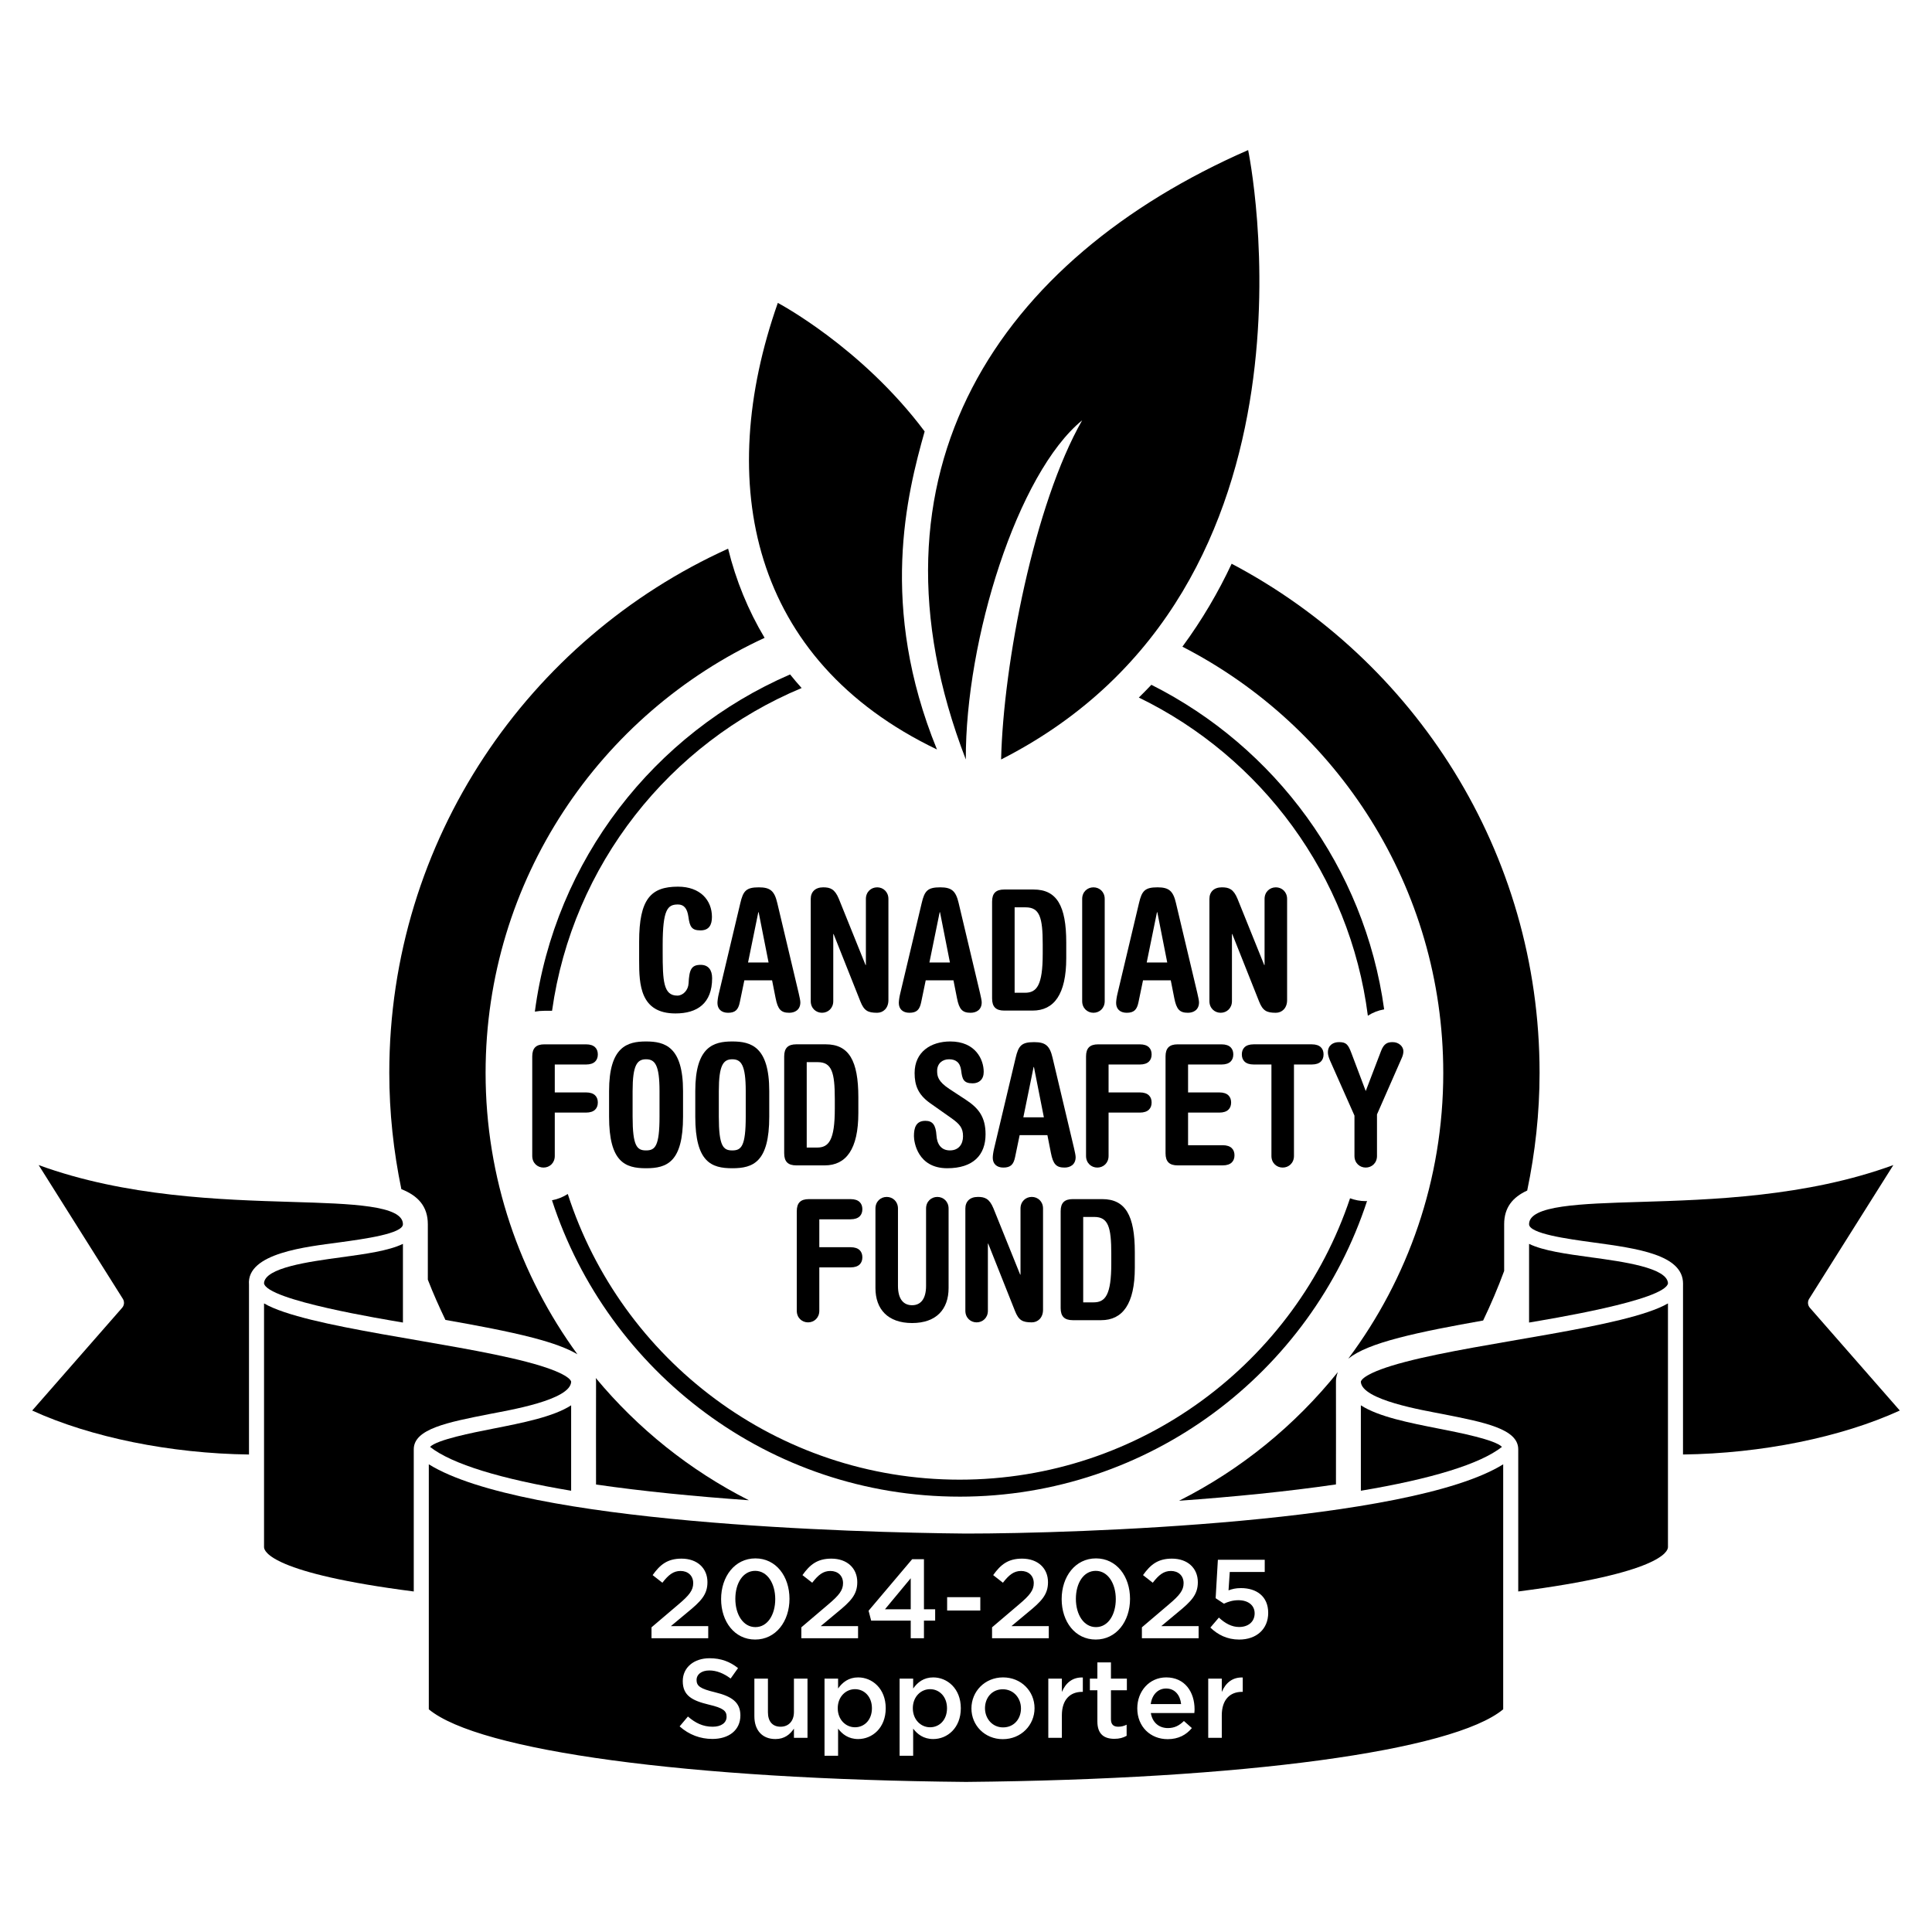
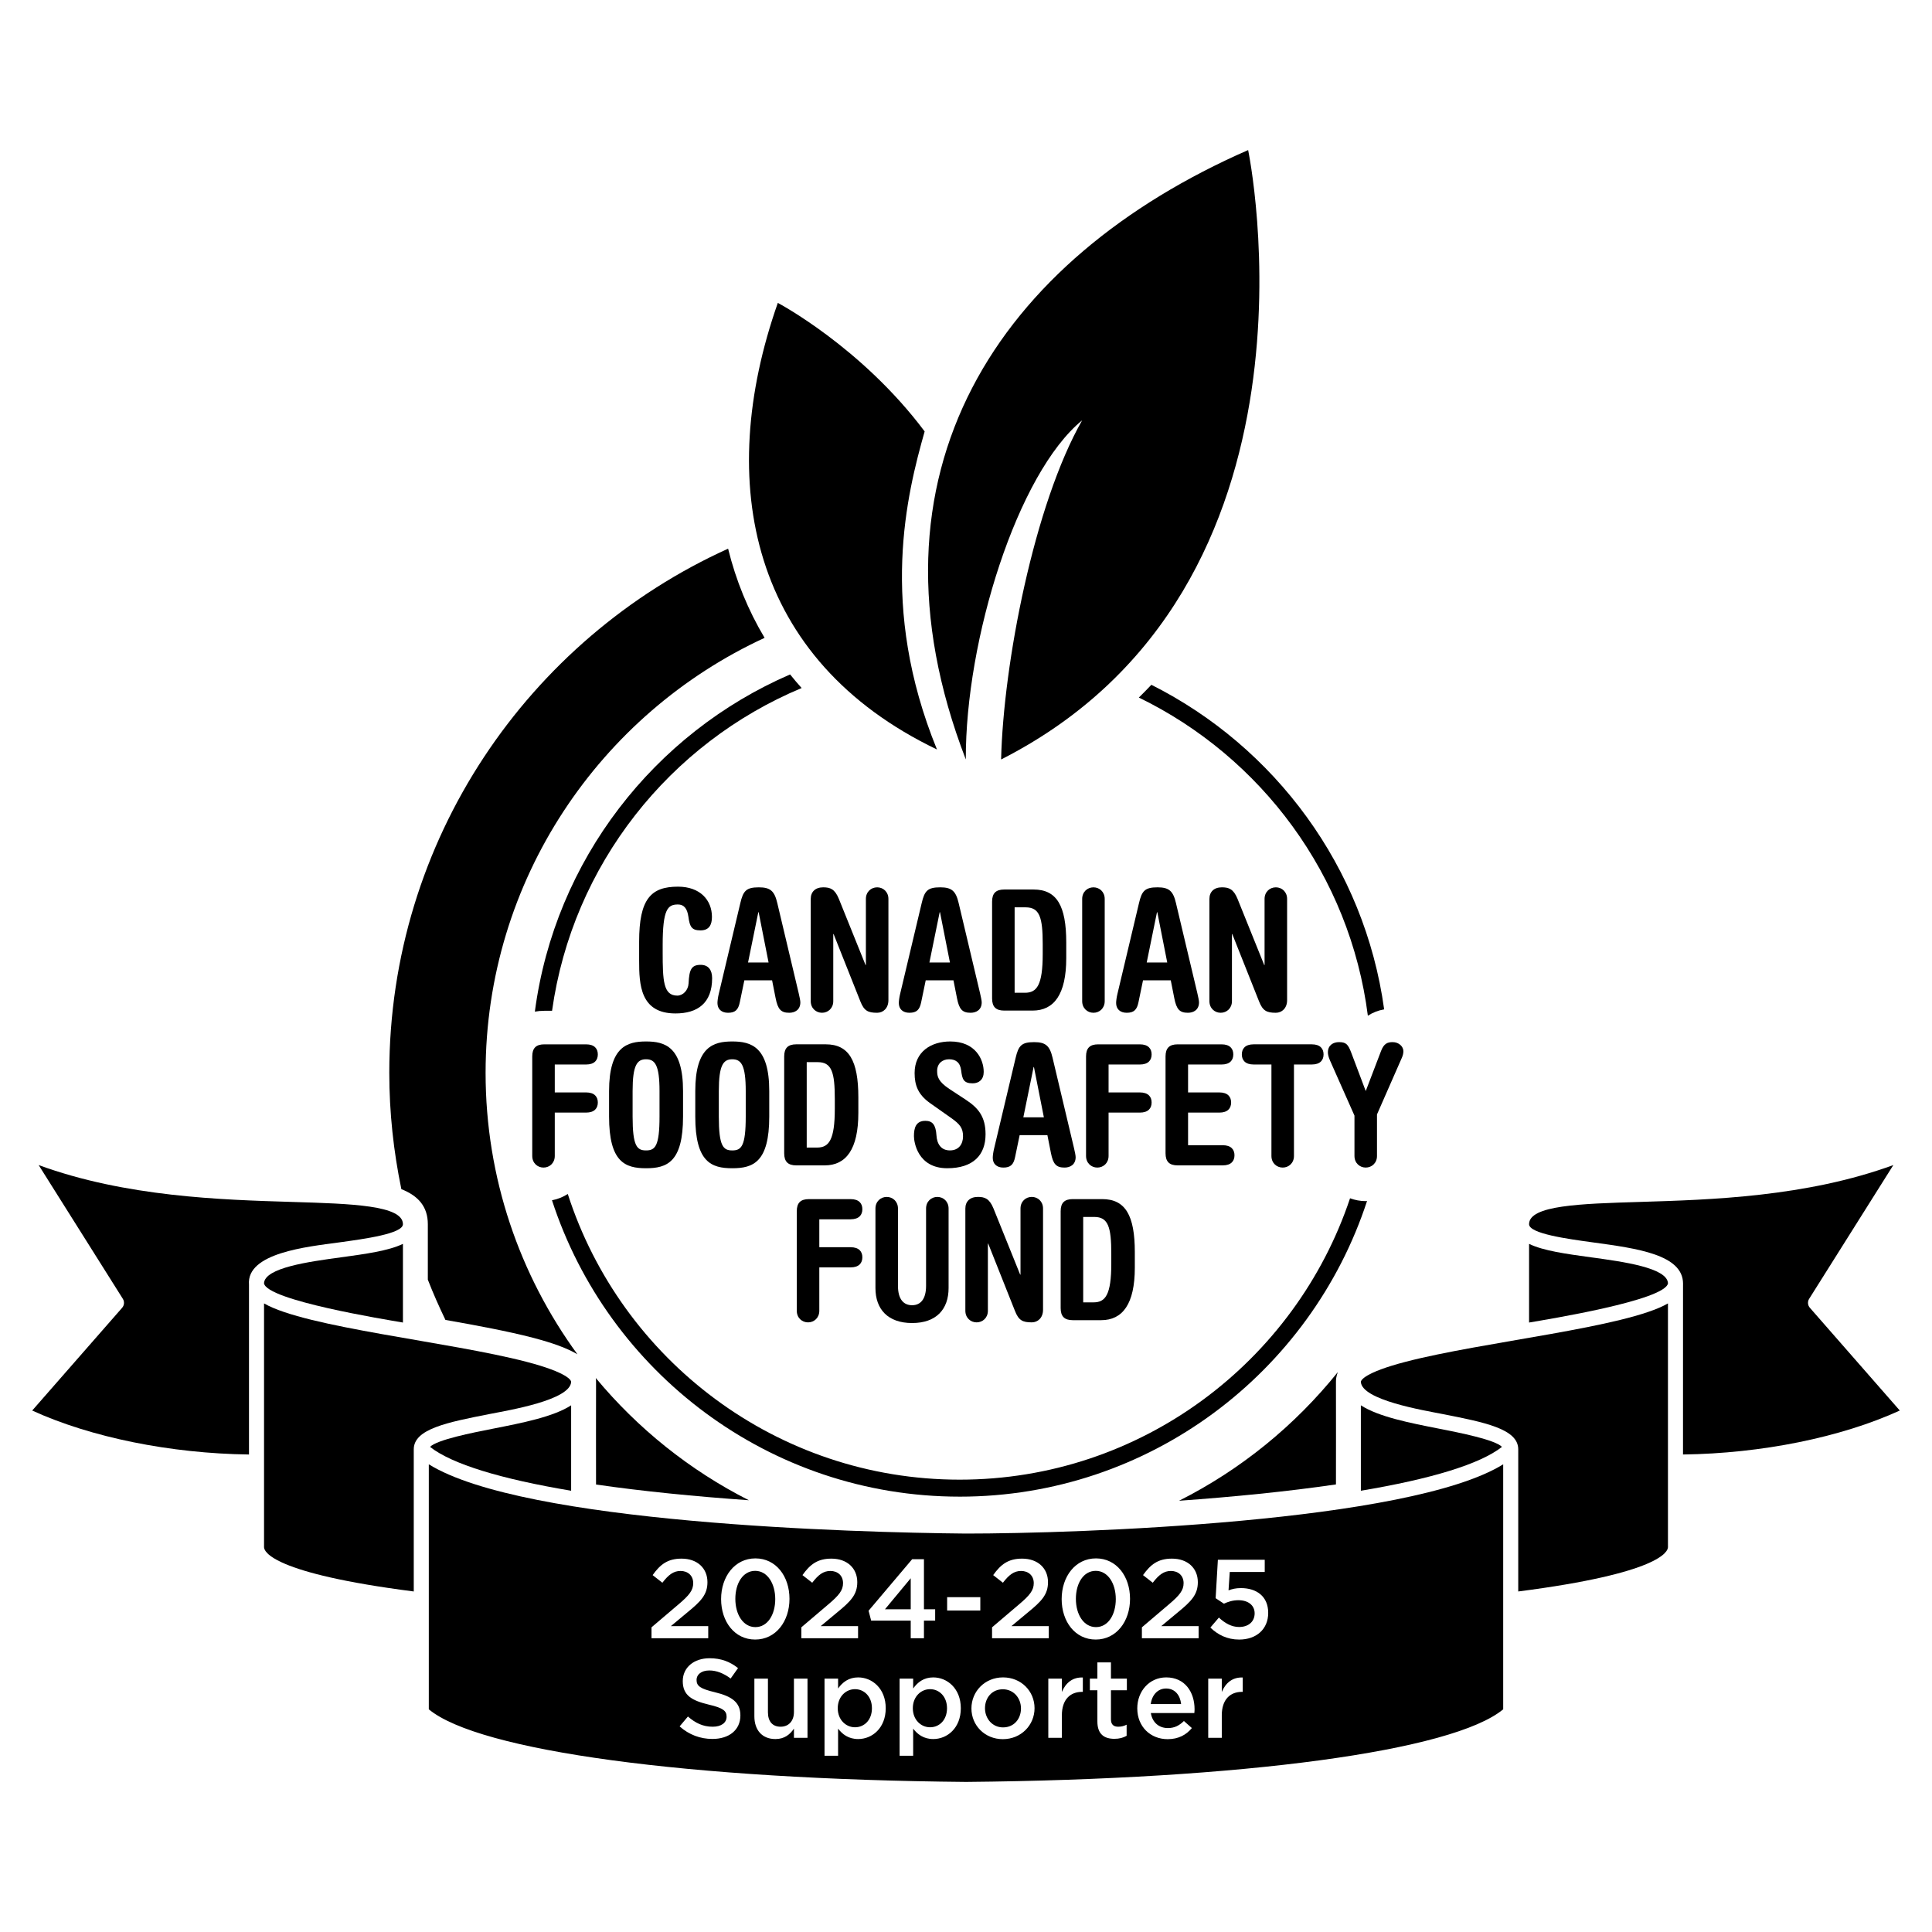
<svg xmlns="http://www.w3.org/2000/svg" id="Layer_1" version="1.1" viewBox="0 0 216 216">
  <g>
    <path d="M115.561,99.449h-3.29c-.922,0-1.354.413-1.354,1.353v10.828c0,.941.432,1.354,1.354,1.354h3.177c2.387,0,3.76-1.805,3.76-5.865v-1.748c0-4.099-1.054-5.922-3.648-5.922ZM116.577,106.649c0,3.497-.658,4.342-1.974,4.342h-1.166v-9.549h1.241c1.561,0,1.899,1.146,1.899,4.116,0,0,0,1.09,0,1.09Z" />
    <path d="M118.583,135.415v10.828c0,.941.432,1.354,1.354,1.354h3.177c2.387,0,3.76-1.804,3.76-5.865v-1.748c0-4.099-1.054-5.922-3.647-5.922h-3.29c-.922,0-1.354.413-1.354,1.353l-0.0 0ZM121.103,136.056h1.241c1.561,0,1.899,1.146,1.899,4.117v1.09c0,3.497-.658,4.342-1.974,4.342h-1.166v-9.549 0Z" />
    <path d="M117.684,118.279c-.319-1.373-.79-1.767-2.069-1.767-1.41,0-1.748.394-2.068,1.767l-2.406,10.132c-.094.377-.15.809-.15,1.035,0,.658.432,1.09,1.184,1.09.809,0,1.146-.339,1.316-1.184l.507-2.444h3.102l.394,1.993c.245,1.259.602,1.635,1.523,1.635.621,0,1.241-.319,1.241-1.166,0-.207-.094-.62-.188-1.033l-2.387-10.057-0.0 0ZM114.411,124.915l1.147-5.62h.038l1.109,5.62h-2.295Z" />
    <path d="M99.136,133.818c-.677,0-1.26.507-1.26,1.297v8.892c0,2.368,1.392,3.91,4.099,3.91,2.707,0,4.078-1.542,4.078-3.91v-8.892c0-.79-.582-1.297-1.259-1.297-.677,0-1.259.507-1.259,1.297v8.648c0,1.485-.621,2.162-1.561,2.162-.958,0-1.58-.677-1.58-2.162v-8.648c0-.79-.582-1.297-1.259-1.297h-0Z" />
    <path d="M106.108,118.429c.714,0,1.24.321,1.353,1.26.113.958.264,1.429,1.279,1.429.714,0,1.24-.432,1.24-1.278,0-1.392-.92-3.403-3.74-3.403-2.144,0-3.986,1.146-3.986,3.533,0,1.373.394,2.406,1.71,3.347l2.425,1.71c.922.658,1.278,1.09,1.278,2.012,0,.865-.469,1.578-1.465,1.578-1.016,0-1.448-.752-1.504-1.672-.076-1.203-.451-1.635-1.241-1.635-1.071,0-1.278.808-1.278,1.71,0,.658.413,3.59,3.722,3.59,2.894,0,4.285-1.467,4.285-3.797,0-1.974-.826-2.952-2.198-3.854l-1.861-1.222c-1.241-.827-1.354-1.391-1.354-2.011,0-.809.564-1.298,1.335-1.298l-0.0 0Z" />
    <path d="M143.407,130.536c.677,0,1.26-.508,1.26-1.297v-10.227h1.993c.939,0,1.316-.488,1.316-1.128,0-.639-.377-1.127-1.316-1.127h-6.505c-.939,0-1.316.488-1.316,1.127,0,.64.377,1.128,1.316,1.128h1.993v10.227c0,.789.583,1.297,1.259,1.297Z" />
    <path d="M120.988,46.989c-5.366,9.397-8.808,27.216-9.064,37.922,37.842-19.233,27.619-68.132,27.619-68.132-27.819,12.171-43.939,36.033-31.564,68.132-.05-13.387,5.765-32.006,13.01-37.922Z" />
    <path d="M130.309,118.109v10.828c0,.941.432,1.354,1.354,1.354h5.038c.939,0,1.316-.489,1.316-1.128,0-.639-.377-1.127-1.316-1.127h-3.873v-3.647h3.497c.941,0,1.316-.489,1.316-1.128s-.375-1.127-1.316-1.127h-3.497v-3.121h3.741c.941,0,1.316-.488,1.316-1.128,0-.639-.375-1.127-1.316-1.127h-4.906c-.922,0-1.354.413-1.354,1.353Z" />
    <path d="M131.477,100.972c-.319-1.373-.79-1.767-2.069-1.767-1.41,0-1.748.394-2.068,1.767l-2.406,10.132c-.094.377-.15.809-.15,1.035,0,.658.432,1.09,1.184,1.09.809,0,1.146-.339,1.316-1.184l.507-2.444h3.102l.394,1.993c.245,1.259.602,1.635,1.523,1.635.621,0,1.241-.319,1.241-1.166,0-.207-.094-.62-.188-1.033l-2.387-10.057h-0ZM128.204,107.608l1.147-5.62h.038l1.109,5.62h-2.295Z" />
    <path d="M121.421,118.109v11.13c0,.789.583,1.297,1.26,1.297s1.259-.508,1.259-1.297v-4.85h3.497c.941,0,1.316-.489,1.316-1.128s-.375-1.127-1.316-1.127h-3.497v-3.121h3.497c.941,0,1.316-.488,1.316-1.128,0-.639-.375-1.127-1.316-1.127h-4.662c-.922,0-1.354.413-1.354,1.353Z" />
    <path d="M142.639,99.205c-.676,0-1.259.507-1.259,1.297v7.389h-.038l-2.988-7.408c-.451-1.09-.96-1.278-1.748-1.278-.884,0-1.392.507-1.392,1.297v11.43c0,.788.583,1.297,1.26,1.297.677,0,1.259-.509,1.259-1.297v-7.501h.038l2.99,7.519c.413,1.054.846,1.279,1.879,1.279.677,0,1.26-.509,1.26-1.41v-11.318c0-.79-.583-1.297-1.26-1.297Z" />
    <path d="M122.249,99.205c-.677,0-1.26.507-1.26,1.297v11.43c0,.788.583,1.297,1.26,1.297.677,0,1.259-.509,1.259-1.297v-11.43c0-.79-.582-1.297-1.259-1.297Z" />
    <path d="M109.32,133.818c-.884,0-1.392.507-1.392,1.297v11.43c0,.788.583,1.297,1.26,1.297s1.259-.508,1.259-1.297v-7.502h.038l2.989,7.519c.413,1.054.846,1.279,1.879,1.279.677,0,1.26-.508,1.26-1.41v-11.318c0-.79-.583-1.297-1.26-1.297-.676,0-1.259.507-1.259,1.297v7.389h-.038l-2.988-7.408c-.451-1.09-.96-1.278-1.748-1.278v0Z" />
    <path d="M59.796,113.102c.339-.061.693-.094,1.062-.094h.863c2.282-16.328,13.163-29.93,27.902-36.085-.445-.497-.876-1.004-1.29-1.52-15.167,6.564-26.297,20.747-28.536,37.699Z" />
    <path d="M153.949,129.239v-4.644l2.764-6.297c.113-.245.188-.509.188-.771,0-.509-.488-1.016-1.203-1.016-.564,0-.978.151-1.297.996l-1.71,4.474-1.618-4.286c-.356-.94-.582-1.184-1.372-1.184-.639,0-1.241.338-1.241,1.146,0,.208.057.489.226.884l2.745,6.185v4.512c0,.789.583,1.297,1.26,1.297.676,0,1.259-.508,1.259-1.297l0.0 0Z" />
    <path d="M59.506,129.239c0,.789.583,1.297,1.26,1.297s1.259-.508,1.259-1.297v-4.85h3.497c.941,0,1.316-.489,1.316-1.128s-.375-1.127-1.316-1.127h-3.497v-3.121h3.497c.941,0,1.316-.488,1.316-1.128,0-.639-.375-1.127-1.316-1.127h-4.662c-.922,0-1.354.413-1.354,1.353,0,0,0,11.13 0,11.13Z" />
    <path d="M107.289,167.328c21.235,0,39.277-13.889,45.549-33.055-.052.002-.1.015-.152.015-.62,0-1.205-.119-1.749-.318-6.109,18.258-23.36,31.458-43.648,31.458-20.466,0-37.846-13.431-43.811-31.939-.528.338-1.12.583-1.765.703,6.247,19.208,24.311,33.135,45.576,33.135Z" />
    <path d="M128.724,76.562c-.445.485-.931.951-1.401,1.425,13.688,6.652,23.606,19.89,25.605,35.572.542-.352,1.152-.595,1.822-.71-2.187-15.905-12.206-29.341-26.026-36.288Z" />
    <path d="M107.182,100.972c-.321-1.373-.79-1.767-2.069-1.767-1.41,0-1.748.394-2.068,1.767l-2.406,10.132c-.094.377-.15.809-.15,1.035,0,.658.432,1.09,1.184,1.09.809,0,1.146-.339,1.316-1.184l.507-2.444h3.102l.394,1.993c.245,1.259.602,1.635,1.523,1.635.621,0,1.241-.319,1.241-1.166,0-.207-.094-.62-.188-1.033l-2.387-10.057ZM103.909,107.608l1.147-5.62h.038l1.109,5.62h-2.295Z" />
    <path d="M104.753,83.791c-6.531-15.998-3.355-28.57-1.376-35.557-7.071-9.445-16.416-14.37-16.416-14.37-7.092,20.167-3.05,39.926,17.792,49.928Z" />
    <path d="M87.673,118.109v10.828c0,.941.432,1.354,1.354,1.354h3.177c2.387,0,3.76-1.804,3.76-5.865v-1.748c0-4.099-1.054-5.922-3.647-5.922h-3.29c-.922,0-1.354.413-1.354,1.353l-0-0ZM90.192,118.75h1.241c1.561,0,1.899,1.146,1.899,4.116v1.09c0,3.497-.658,4.342-1.974,4.342h-1.166s0-9.549-0-9.549Z" />
    <path d="M95.097,136.318c.941,0,1.316-.488,1.316-1.128,0-.639-.375-1.127-1.316-1.127h-4.662c-.922,0-1.354.413-1.354,1.353v11.13c0,.788.583,1.297,1.26,1.297.677,0,1.259-.508,1.259-1.297v-4.851h3.497c.941,0,1.316-.489,1.316-1.128,0-.639-.375-1.127-1.316-1.127h-3.497v-3.121h3.497l0.0 0Z" />
    <path d="M98.066,99.205c-.676,0-1.259.507-1.259,1.297v7.389h-.038l-2.988-7.408c-.451-1.09-.96-1.278-1.748-1.278-.884,0-1.392.507-1.392,1.297v11.43c0,.788.583,1.297,1.26,1.297.677,0,1.259-.509,1.259-1.297v-7.501h.038l2.989,7.519c.413,1.054.846,1.279,1.879,1.279.677,0,1.26-.509,1.26-1.41v-11.318c0-.79-.583-1.297-1.26-1.297Z" />
    <path d="M86.716,111.594c.245,1.259.602,1.635,1.523,1.635.621,0,1.241-.319,1.241-1.166,0-.207-.094-.62-.188-1.033l-2.387-10.057c-.319-1.373-.79-1.767-2.069-1.767-1.41,0-1.748.394-2.068,1.767l-2.406,10.132c-.094.377-.15.809-.15,1.035,0,.658.432,1.09,1.184,1.09.809,0,1.146-.339,1.316-1.184l.507-2.444h3.102s.394,1.993.394,1.993ZM83.633,107.608l1.147-5.62h.038l1.109,5.62h-2.295Z" />
    <path d="M81.868,130.611c2.331,0,4.135-.677,4.135-5.771v-2.858c0-4.964-2.03-5.545-4.135-5.545-2.104,0-4.135.582-4.135,5.545v2.858c0,5.094,1.805,5.771,4.135,5.771ZM80.365,121.983c0-2.913.507-3.554,1.504-3.554s1.505.64,1.505,3.554v2.858c0,3.309-.489,3.778-1.505,3.778-1.014,0-1.504-.469-1.504-3.778v-2.858Z" />
    <path d="M79.616,109.356c0-.903-.415-1.485-1.279-1.485-1.052,0-1.278.545-1.353,2.068-.038.771-.621,1.372-1.26,1.372-1.561,0-1.636-1.654-1.636-4.887v-.752c0-4.042.564-4.55,1.71-4.55.658,0,1.034.432,1.166,1.373.15,1.128.375,1.523,1.353,1.523.96,0,1.279-.62,1.279-1.504,0-1.861-1.297-3.384-3.798-3.384-3.026,0-4.342,1.372-4.342,6.146v2.144c0,2.632.113,5.884,4.061,5.884,2.444,0,4.099-1.128,4.099-3.948Z" />
    <path d="M72.23,116.437c-2.104,0-4.135.582-4.135,5.545v2.858c0,5.094,1.805,5.771,4.135,5.771,2.331,0,4.135-.677,4.135-5.771v-2.858c0-4.964-2.03-5.545-4.135-5.545ZM73.735,124.84c0,3.309-.489,3.778-1.505,3.778-1.014,0-1.504-.469-1.504-3.778v-2.858c0-2.913.507-3.554,1.504-3.554s1.505.64,1.505,3.554v2.858Z" />
  </g>
  <g>
    <path d="M45.048,136.868c0-2.115-5.731-2.288-12.368-2.489-7.957-.24-18.628-.563-28.359-4.123l9.413,14.954c.198.315.166.722-.079,1.002l-10.055,11.488c6.555,2.998,15.464,4.805,24.238,4.915v-18.99c-.302-3.552,6.498-4.235,10.048-4.719,2.852-.389,7.162-.977,7.162-2.037Z" />
    <path d="M84.455,181.913c1.366,0,2.218-1.391,2.218-3.132,0-1.743-.877-3.158-2.243-3.158s-2.218,1.378-2.218,3.132c0,1.755.877,3.158,2.243,3.158Z" />
    <path d="M103.985,188.851c-1.028,0-1.93.84-1.93,2.13,0,1.291.902,2.13,1.93,2.13,1.041,0,1.892-.814,1.892-2.13,0-1.304-.865-2.13-1.892-2.13Z" />
    <path d="M130.37,188.777c-.927,0-1.578.714-1.717,1.741h3.397c-.101-.977-.677-1.741-1.68-1.741Z" />
    <polygon points="101.82 176.449 98.938 179.921 101.82 179.921 101.82 176.449" />
    <path d="M122.53,181.913c1.365,0,2.217-1.391,2.217-3.132,0-1.743-.877-3.158-2.243-3.158s-2.219,1.378-2.219,3.132c0,1.755.878,3.158,2.244,3.158Z" />
    <path d="M63.856,154.472c-.018-.12-.311-.998-4.998-2.22-8.656-2.257-24.657-3.822-29.338-6.528v27.249c0,.476.831,2.914,16.739,4.956v-15.894c0-2.278,3.743-3.014,8.481-3.947,2.126-.418,9.068-1.552,9.116-3.616Z" />
    <path d="M45.048,147.862v-8.796c-1.592.772-4.145,1.125-6.934,1.505-3.596.491-8.508,1.161-8.598,2.898.28,1.914,13.596,4.056,15.532,4.393Z" />
    <path d="M48.078,161.763c2.444,1.926,7.945,3.594,15.776,4.903v-9.55c-1.979,1.282-5.421,1.96-8.789,2.622-2.238.44-6.207,1.222-6.987,2.025Z" />
    <path d="M95.591,188.851c-1.028,0-1.93.84-1.93,2.13,0,1.291.902,2.13,1.93,2.13,1.041,0,1.892-.814,1.892-2.13,0-1.304-.865-2.13-1.892-2.13Z" />
    <path d="M177.886,140.571c-2.789-.381-5.342-.733-6.934-1.505v8.796c2.011-.35,15.219-2.472,15.532-4.391-.093-1.74-5.003-2.409-8.597-2.9Z" />
    <path d="M152.144,154.47c.051,2.057,7.03,3.207,9.116,3.617,4.738.932,8.481,1.668,8.481,3.947v15.894c15.908-2.042,16.739-4.48,16.739-4.956v-27.248c-4.681,2.706-20.657,4.264-29.337,6.528-4.664,1.216-4.978,2.092-4.998,2.219Z" />
    <path d="M152.146,157.116v9.55c7.831-1.309,13.332-2.977,15.776-4.903-.779-.803-4.749-1.585-6.987-2.025-3.367-.663-6.809-1.34-8.789-2.622Z" />
    <path d="M47.941,163.712v27.391c5.608,4.66,29.029,7.836,60.067,8.118,31.022-.281,54.443-3.458,60.051-8.118v-27.391c-10.492,6.508-47.68,7.743-60.067,7.743-12.531-.114-49.416-1.147-60.051-7.744ZM101.983,174.319h1.316v5.602h1.253v1.266h-1.253v1.967h-1.479v-1.967h-4.424l-.288-1.104,4.875-5.764ZM89.59,181.938l3.021-2.569c1.203-1.016,1.642-1.58,1.642-2.368,0-.866-.614-1.366-1.416-1.366s-1.353.438-2.03,1.316l-1.09-.852c.839-1.179,1.667-1.842,3.233-1.842,1.754,0,2.895,1.064,2.895,2.632,0,1.391-.727,2.143-2.281,3.408l-1.805,1.504h4.174v1.354h-6.342v-1.215ZM84.455,174.23c2.306,0,3.81,2.005,3.81,4.524s-1.529,4.55-3.835,4.55c-2.306,0-3.81-2.005-3.81-4.524s1.529-4.55,3.835-4.55ZM72.839,181.938l3.021-2.569c1.203-1.016,1.642-1.58,1.642-2.368,0-.866-.614-1.366-1.416-1.366s-1.353.438-2.03,1.316l-1.09-.852c.839-1.179,1.667-1.842,3.233-1.842,1.754,0,2.895,1.064,2.895,2.632,0,1.391-.727,2.143-2.281,3.408l-1.805,1.504h4.174v1.354h-6.342v-1.215ZM79.643,194.416c-1.341,0-2.607-.464-3.66-1.403l.927-1.104c.839.727,1.68,1.141,2.77,1.141.952,0,1.554-.438,1.554-1.115,0-.639-.351-.977-1.98-1.354-1.867-.451-2.92-1.002-2.92-2.632,0-1.528,1.253-2.556,2.996-2.556,1.278,0,2.293.387,3.183,1.103l-.827,1.165c-.79-.589-1.579-.901-2.381-.901-.903,0-1.429.464-1.429,1.052,0,.689.401.99,2.081,1.391,1.854.451,2.82,1.116,2.82,2.582,0,1.654-1.291,2.632-3.133,2.632ZM90.28,194.291h-1.516v-1.028c-.426.627-1.04,1.165-2.068,1.165-1.491,0-2.356-1.002-2.356-2.544v-4.21h1.516v3.759c0,1.028.514,1.616,1.416,1.616.878,0,1.491-.613,1.491-1.641v-3.734h1.516v6.617ZM95.942,194.428c-1.09,0-1.78-.551-2.243-1.165v3.033h-1.516v-8.622h1.516v1.103c.489-.689,1.178-1.241,2.243-1.241,1.567,0,3.083,1.241,3.083,3.446,0,2.206-1.504,3.446-3.083,3.446ZM104.337,194.428c-1.091,0-1.78-.551-2.244-1.165v3.033h-1.516v-8.622h1.516v1.103c.489-.689,1.178-1.241,2.244-1.241,1.566,0,3.083,1.241,3.083,3.446,0,2.206-1.504,3.446-3.083,3.446ZM121.062,189.152h-.087c-1.328,0-2.257.865-2.257,2.62v2.519h-1.516v-6.617h1.516v1.491c.415-.991,1.179-1.668,2.344-1.618v1.604ZM125.986,188.976h-1.78v3.246c0,.589.3.827.814.827.339,0,.639-.075.939-.226v1.241c-.375.213-.802.339-1.365.339-1.116,0-1.906-.489-1.906-1.943v-3.484h-.839v-1.302h.839v-1.818h1.517v1.818h1.78v1.302ZM138.453,178.905c-.627,0-1.165.175-1.616.389l-.927-.614.25-4.299h5.239v1.366h-3.911l-.137,2.056c.413-.151.802-.252,1.391-.252,1.717,0,3.045.903,3.045,2.771,0,1.804-1.302,2.983-3.245,2.983-1.342,0-2.394-.54-3.221-1.342l.952-1.115c.701.651,1.441,1.052,2.257,1.052,1.052,0,1.741-.601,1.741-1.529,0-.901-.727-1.466-1.818-1.466ZM135.081,187.674h1.516v1.491c.415-.991,1.179-1.668,2.344-1.618v1.604h-.087c-1.328,0-2.257.865-2.257,2.62v2.519h-1.516v-6.617ZM127.665,181.938l3.021-2.569c1.203-1.016,1.642-1.58,1.642-2.368,0-.866-.614-1.366-1.417-1.366s-1.354.438-2.03,1.316l-1.09-.852c.839-1.179,1.667-1.842,3.233-1.842,1.755,0,2.896,1.064,2.896,2.632,0,1.391-.727,2.143-2.281,3.408l-1.805,1.504h4.174v1.354h-6.342v-1.215ZM130.382,187.535c2.106,0,3.172,1.654,3.172,3.571,0,.139-.012.264-.026.415h-4.863c.177,1.077.929,1.679,1.906,1.679.74,0,1.266-.276,1.792-.79l.89.79c-.627.752-1.491,1.241-2.708,1.241-1.917,0-3.396-1.392-3.396-3.448,0-1.905,1.34-3.458,3.233-3.458ZM122.53,174.23c2.306,0,3.809,2.005,3.809,4.524s-1.529,4.55-3.835,4.55-3.809-2.005-3.809-4.524,1.528-4.55,3.835-4.55ZM110.913,181.938l3.021-2.569c1.203-1.016,1.642-1.58,1.642-2.368,0-.866-.614-1.366-1.417-1.366s-1.354.438-2.03,1.316l-1.09-.852c.839-1.179,1.667-1.842,3.233-1.842,1.755,0,2.896,1.064,2.896,2.632,0,1.391-.727,2.143-2.281,3.408l-1.805,1.504h4.174v1.354h-6.342v-1.215ZM112.141,187.535c2.031,0,3.522,1.542,3.522,3.446,0,1.892-1.505,3.46-3.547,3.46-2.017,0-3.509-1.542-3.509-3.434,0-1.906,1.504-3.472,3.533-3.472ZM109.6,180.058h-3.709v-1.491h3.709v1.491Z" />
    <path d="M188.162,162.614c8.774-.11,17.683-1.916,24.238-4.915l-10.055-11.488c-.245-.28-.277-.687-.079-1.002l9.413-14.954c-9.732,3.56-20.402,3.882-28.359,4.123-6.636.201-12.368.374-12.368,2.489,0,1.06,4.31,1.648,7.161,2.037,4.943.674,10.054,1.371,10.054,4.613,0,1.375-.005-5.901-.005,19.097Z" />
    <path d="M112.141,193.125c1.229,0,2.005-.953,2.005-2.118,0-1.179-.839-2.144-2.03-2.144-1.215,0-1.993.953-1.993,2.118,0,1.179.84,2.144,2.017,2.144Z" />
  </g>
  <g>
-     <path d="M161.359,119.943c0,11.971-3.954,23.032-10.619,31.957,1.102-.88,2.913-1.616,5.699-2.343,2.659-.693,5.975-1.32,9.377-1.922.866-1.804,1.653-3.65,2.351-5.542v-5.226c0-1.848.936-3.011,2.576-3.763.89-4.252,1.383-8.649,1.383-13.163,0-24.676-13.979-46.137-34.427-56.915-1.489,3.182-3.312,6.296-5.506,9.274,17.296,8.884,29.165,26.896,29.165,47.641Z" />
    <path d="M149.571,153.402c-4.8,5.976-10.848,10.907-17.752,14.384,6.059-.432,12.126-1.031,17.543-1.826,0,0,.012-10.916,0-11.422-.004-.17.007-.339.034-.507.035-.219.098-.427.176-.629Z" />
  </g>
  <g>
    <path d="M66.638,165.971c5.188.754,11.042,1.332,17.086,1.758-6.606-3.345-12.429-8.018-17.115-13.667.023.157.034.316.03.475-.012.508-.001,11.434-.001,11.434Z" />
    <path d="M47.832,136.868v6.2c.594,1.533,1.263,3.027,1.968,4.501,3.539.622,7.006,1.271,9.759,1.988,2.258.589,3.873,1.184,4.998,1.856-6.449-8.84-10.267-19.715-10.267-31.471,0-21.546,12.802-40.147,31.193-48.63-1.838-3.078-3.206-6.413-4.08-9.969-22.311,10.1-37.88,32.559-37.88,58.599,0,4.458.48,8.802,1.349,13.006,1.874.743,2.96,1.935,2.96,3.92Z" />
  </g>
</svg>